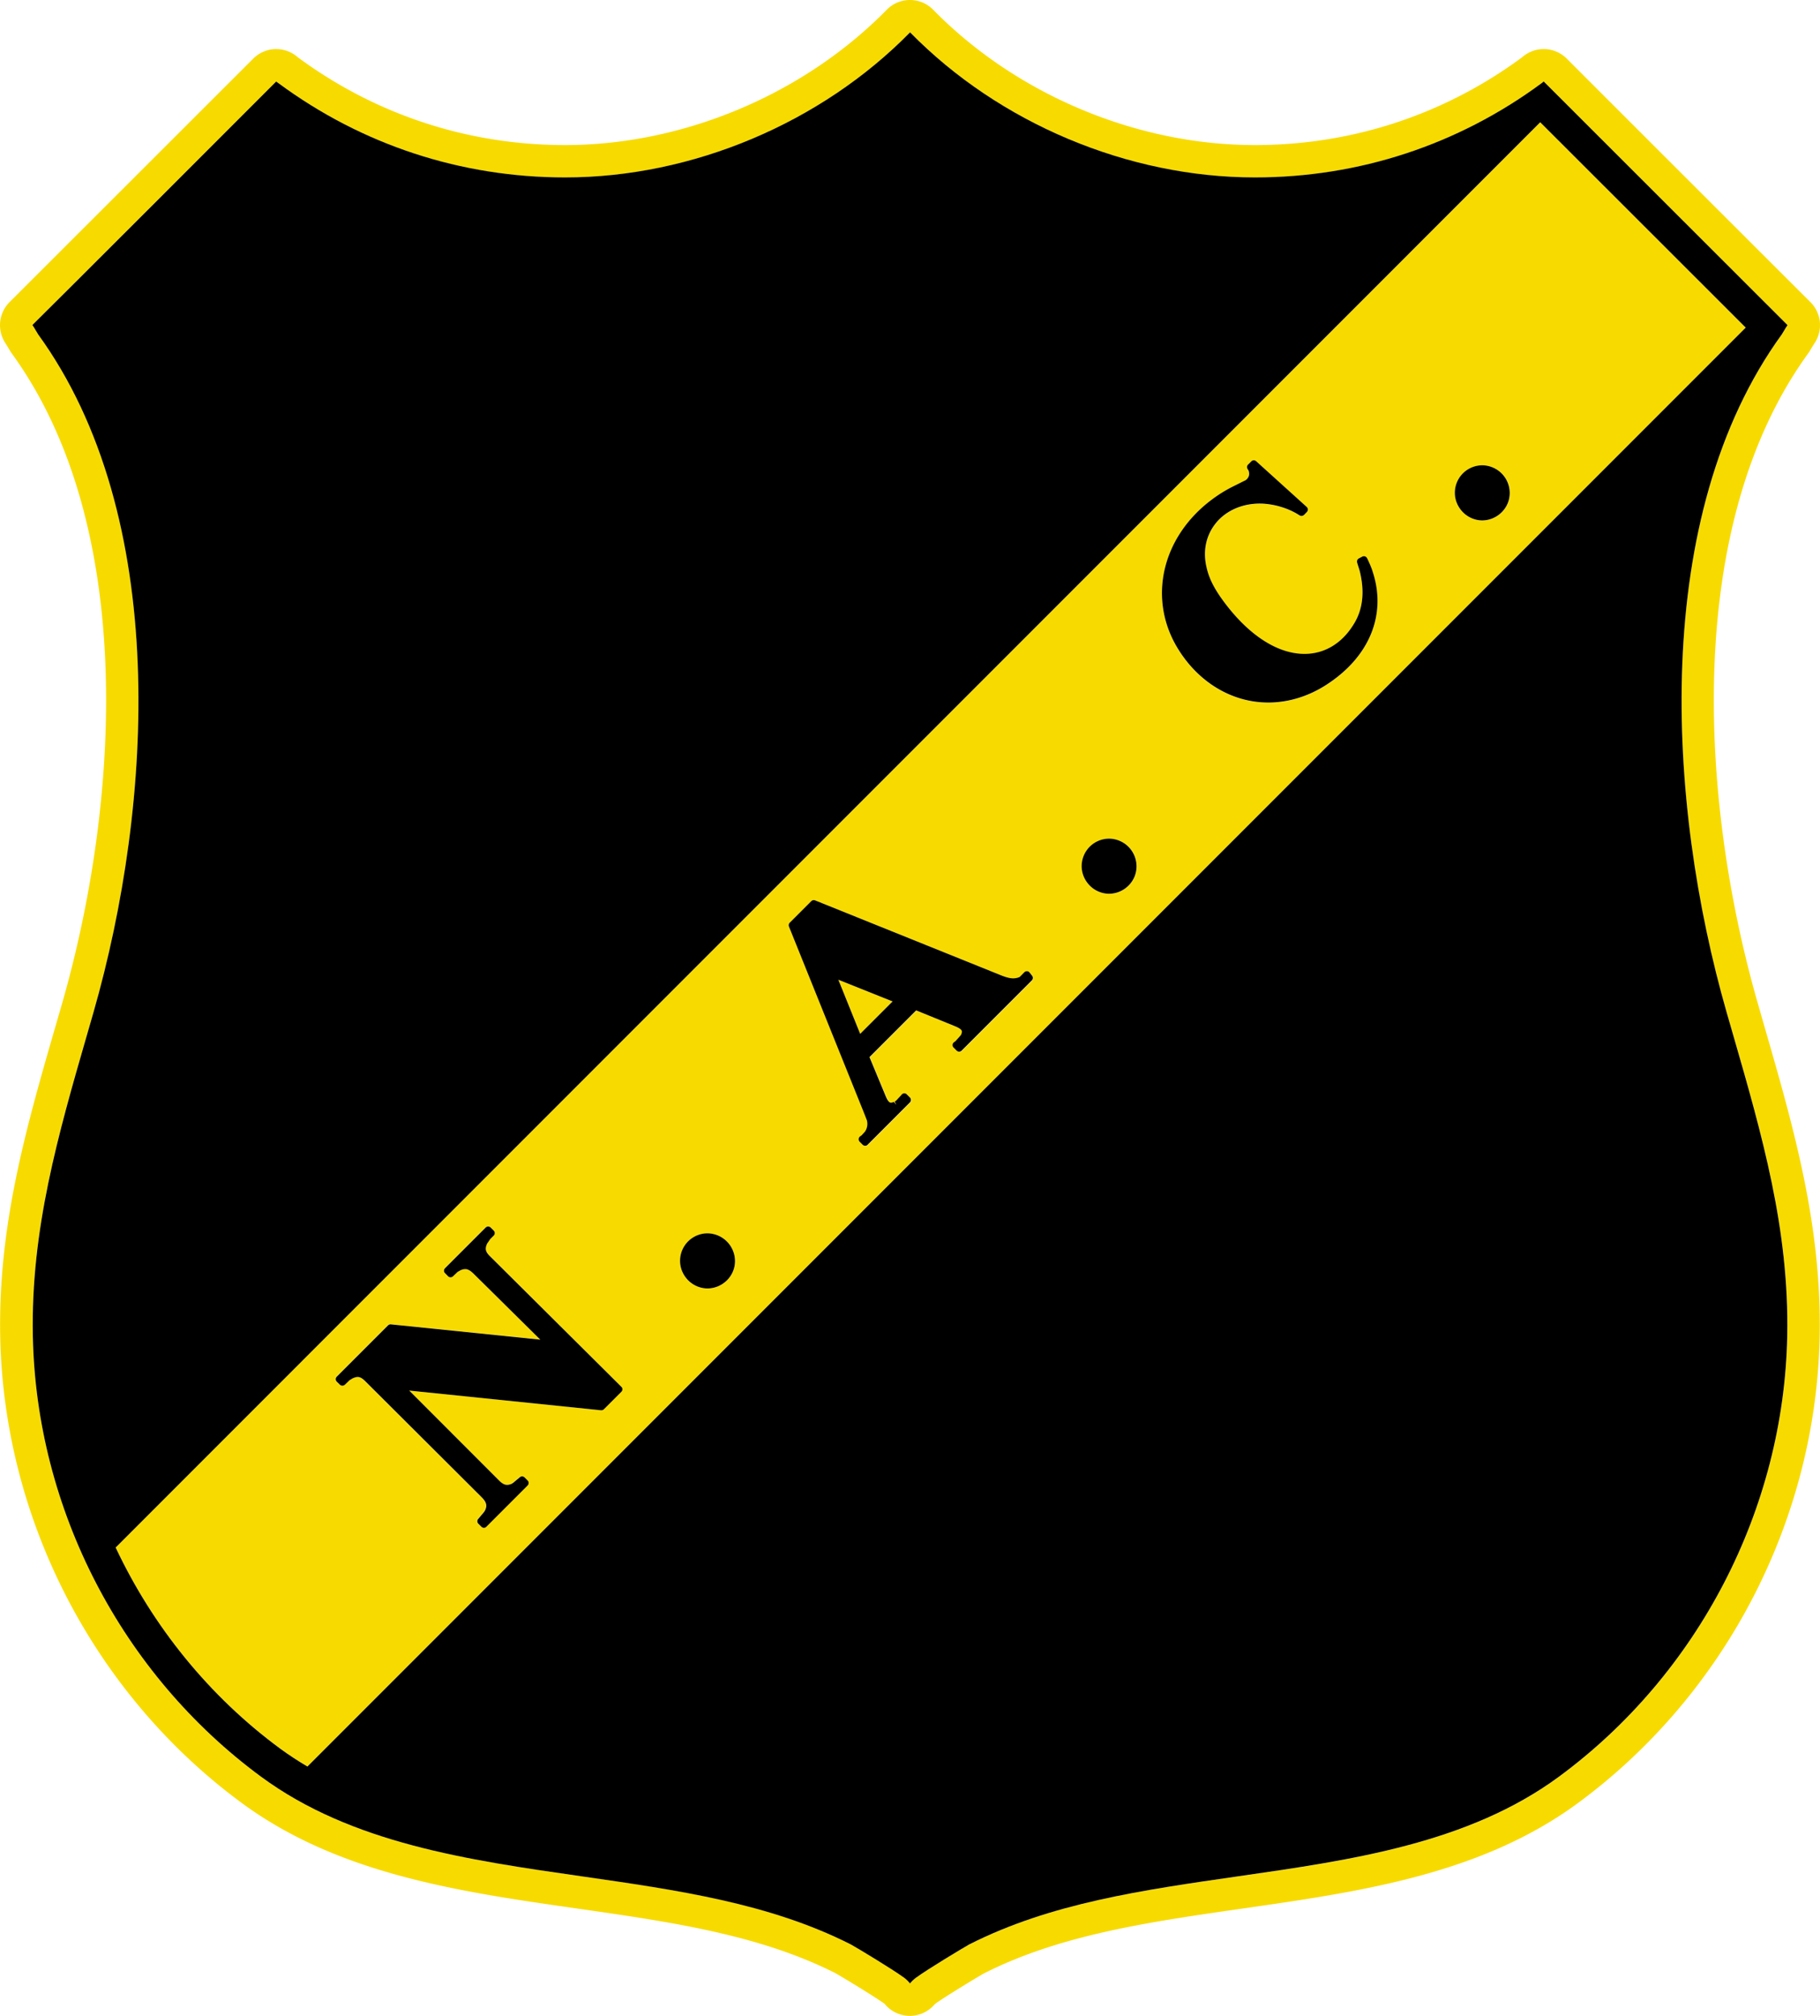
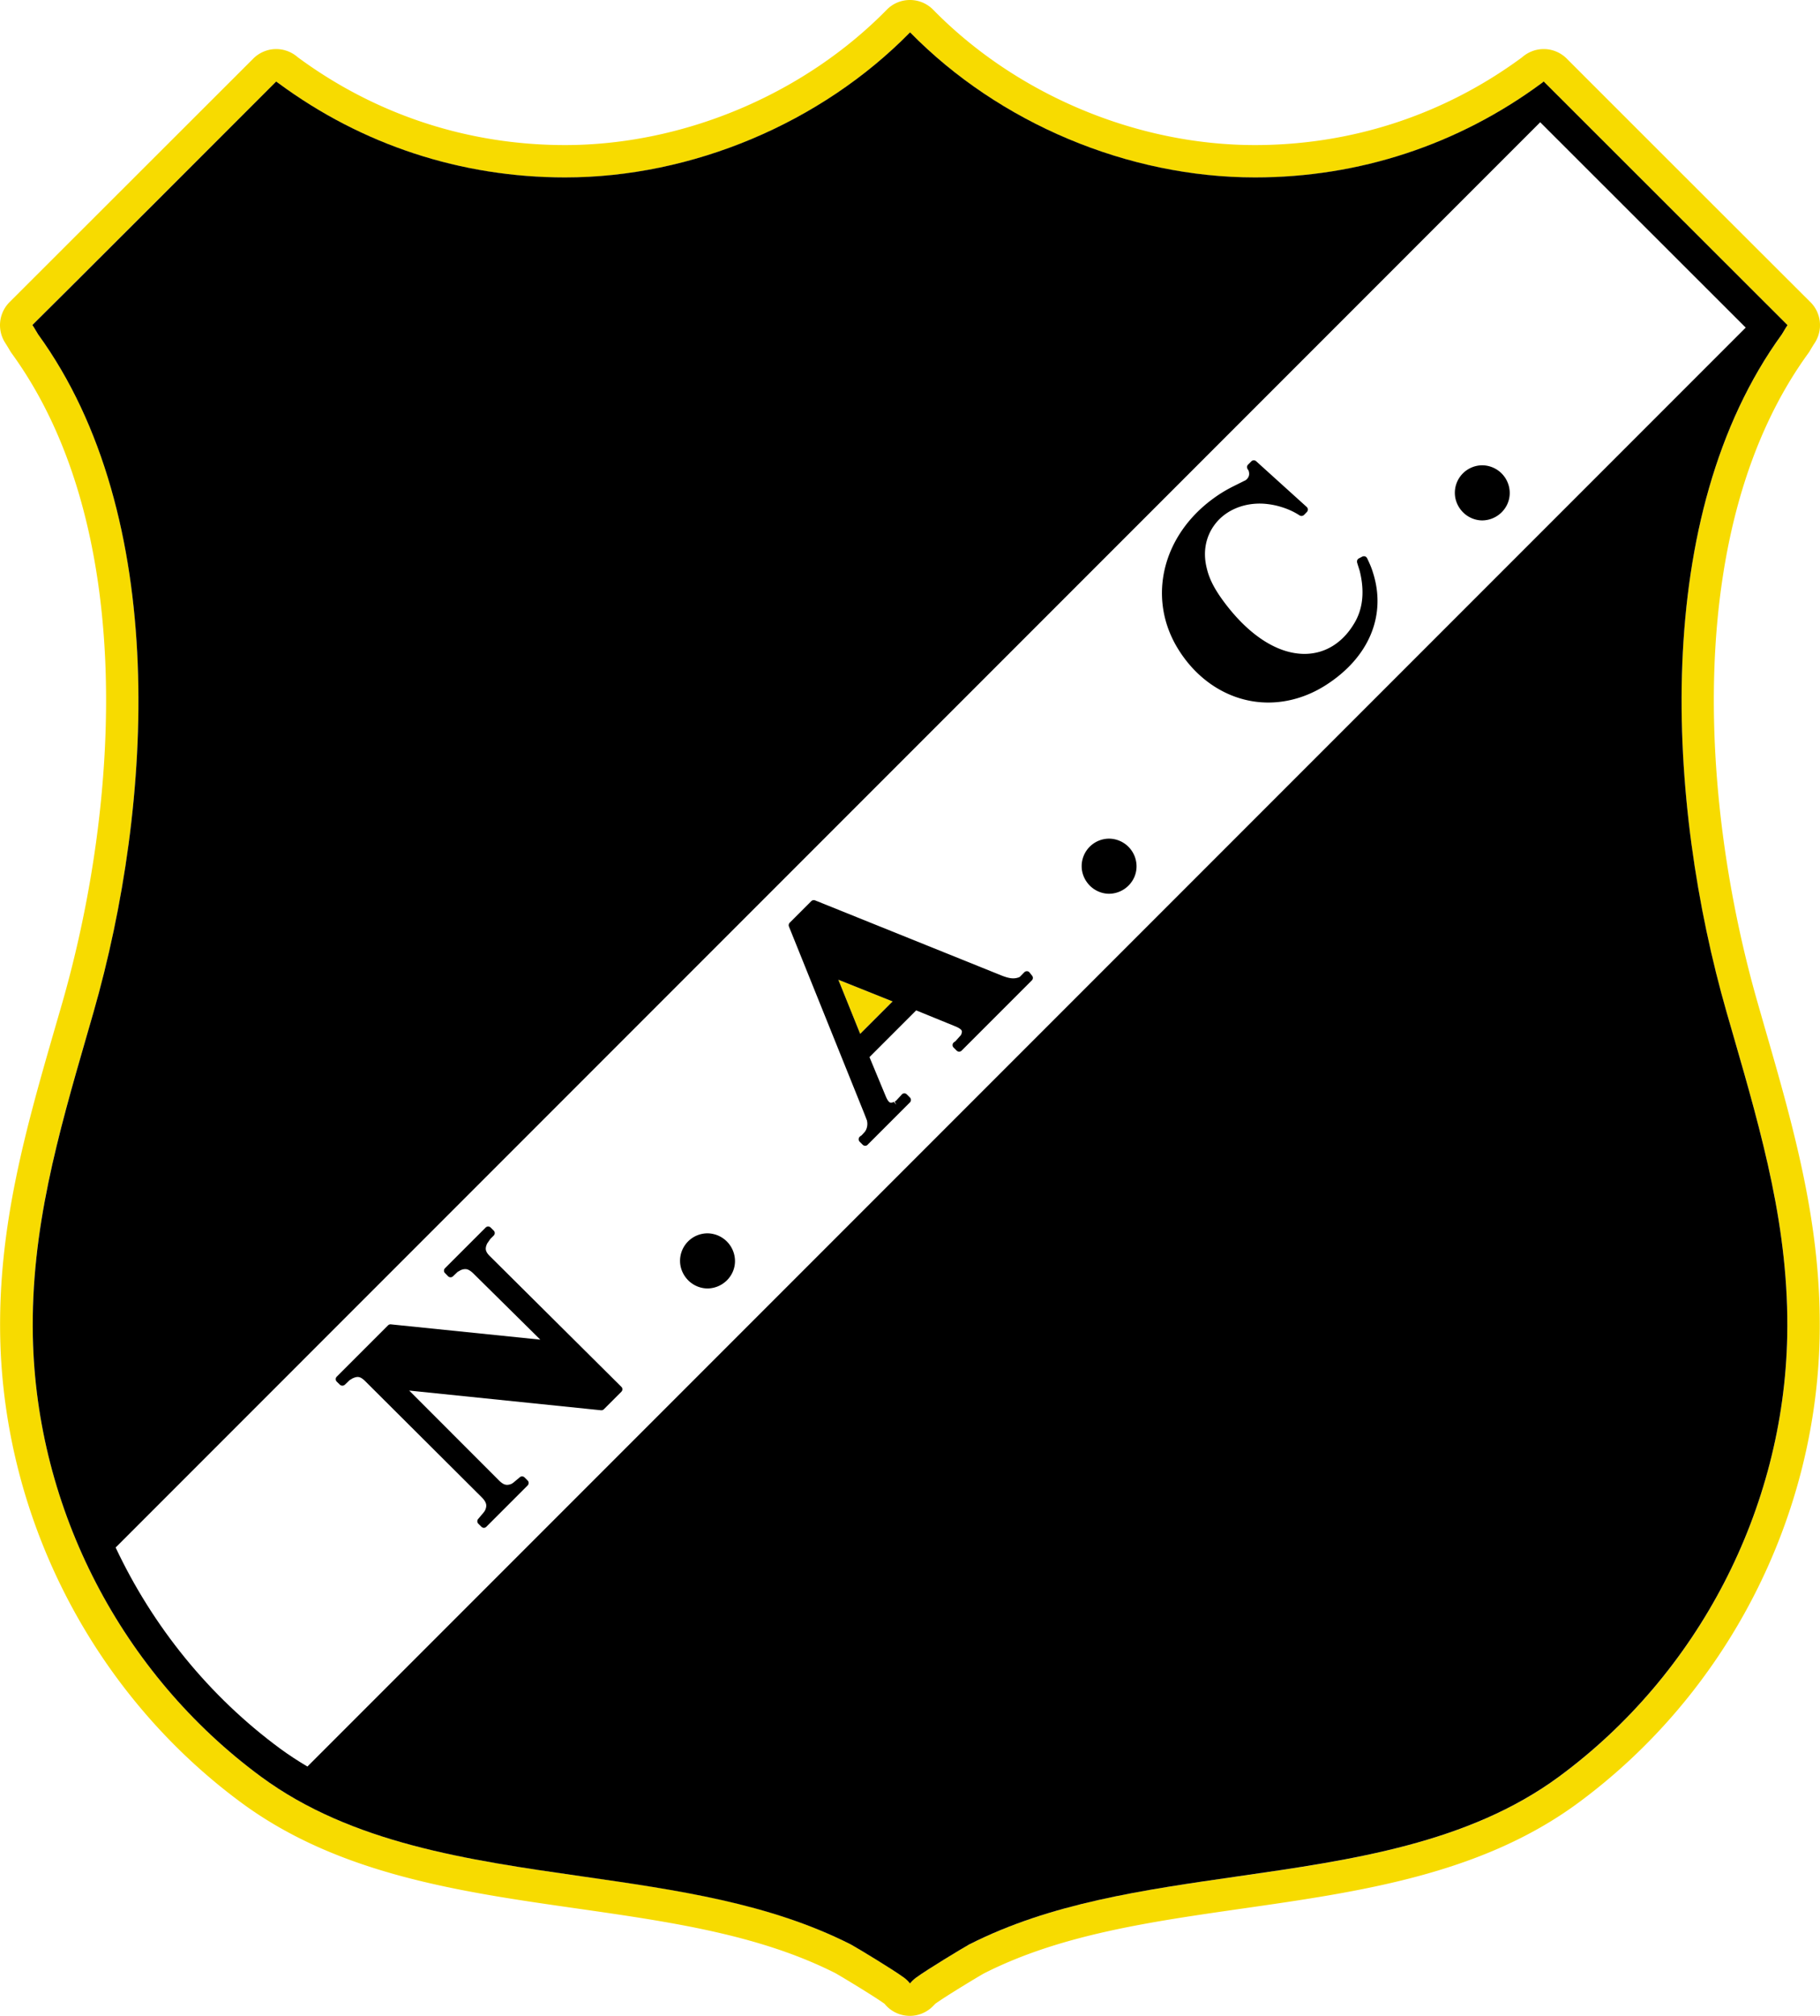
<svg xmlns="http://www.w3.org/2000/svg" xml:space="preserve" baseProfile="tiny" overflow="visible" viewBox="0 0 256.04 283.47">
  <path fill="#F7DB00" d="M131.56 281.78c1.46-1.06 6.1-3.86 6.88-4.29 10.73-5.44 23.24-7.23 36.48-9.13 16.45-2.36 33.46-4.79 47.1-14.84 20.75-15.29 33.45-39.78 33.97-65.53.31-15.7-3.64-29.36-7.82-43.83l-.88-3.07c-8.12-28.28-10.52-67.14 7.09-91.4.09-.12.17-.25.25-.38.38-.65.62-1.02.65-1.06.45-.68.69-1.44.75-2.21V46c.08-1.27-.38-2.56-1.33-3.51-.35-.33-33.54-33.49-34.27-34.23a4.6 4.6 0 0 0-2.81-1.34c-.15-.01-.3-.02-.45-.02-1.12 0-2.19.41-3.03 1.15-10.95 8.08-23.94 12.35-37.6 12.35-16.66 0-33.57-7.11-45.26-19.03A4.57 4.57 0 0 0 128.01 0c-1.23 0-2.4.49-3.26 1.37C113.06 13.28 96.14 20.4 79.49 20.4c-13.66 0-26.65-4.27-37.6-12.35a4.6 4.6 0 0 0-3.03-1.15c-.15 0-.3.01-.45.02-1.07.11-2.06.59-2.8 1.34L1.34 42.49a4.584 4.584 0 0 0-.59 5.75c.03.05.27.42.65 1.07.08.13.16.26.25.38 17.61 24.26 15.21 63.12 7.09 91.4l-.89 3.07C3.67 158.62-.28 172.29.03 187.99c.52 25.74 13.21 50.24 33.96 65.53 13.65 10.05 30.65 12.49 47.1 14.84 13.21 1.89 25.7 3.68 36.43 9.1.94.53 5.48 3.27 6.93 4.32l.16.19c.86.95 2.08 1.49 3.37 1.5h.01c1.28 0 2.5-.54 3.36-1.47.09-.08.15-.15.21-.22m-3.55-2.87.01-.02h-.01c-.26-.33-.51-.57-.85-.82-1.67-1.21-6.33-4.02-7.38-4.61-.06-.03-.11-.06-.17-.09-11.4-5.76-24.24-7.6-37.83-9.54-15.9-2.28-32.33-4.63-45.05-14-19.62-14.45-31.62-37.6-32.11-61.94-.3-15.01 3.56-28.34 7.64-42.46l.89-3.08C21.56 113.03 23.94 72.59 5.36 47c-.46-.79-.75-1.24-.8-1.31.23-.19 33.56-33.48 34.29-34.21.1.09.23.16.34.24 11.74 8.66 25.68 13.24 40.31 13.24 17.86 0 36-7.63 48.53-20.4 12.53 12.77 30.66 20.4 48.52 20.4 14.64 0 28.58-4.58 40.31-13.24.11-.08.21-.16.31-.25.76.75 33.96 33.92 34.3 34.26-.09.12-.36.55-.79 1.28-18.57 25.58-16.2 66.02-7.78 95.34l.89 3.08c4.08 14.12 7.94 27.46 7.64 42.47-.49 24.34-12.49 47.49-32.11 61.94-12.72 9.37-29.15 11.72-45.04 14-13.63 1.95-26.5 3.8-37.9 9.58-.05.03-.1.05-.15.08-.88.49-5.65 3.36-7.34 4.59-.34.22-.63.5-.88.82" />
  <g fill="#F7DB00">
    <path d="m121.01 145.38 4.56-4.56-7.63-3.05z" />
-     <path d="M216.68 17.19 16.27 217.6c5.21 11.09 13.13 20.91 23.17 28.3 1.23.91 2.51 1.73 3.81 2.5L245.59 46.07c-6.36-6.35-22.46-22.44-28.91-28.88M87.38 195.7l-2.46 2.46c-.11.11-.26.16-.4.14l-26.98-2.77 12.58 12.59c.68.68 1.12.81 1.83.52.07-.04.13-.08.19-.12l.92-.77c.2-.19.51-.19.71 0l.42.42c.09.09.15.22.15.35s-.05.26-.15.36l-5.8 5.8c-.1.1-.23.15-.35.15a.47.47 0 0 1-.35-.15l-.42-.42a.52.52 0 0 1-.15-.36c0-.13.05-.26.15-.35l.83-.99c-.01 0 .03-.06.07-.12.02-.03.04-.05.05-.09.26-.59.26-1.07-.5-1.83l-16.27-16.21c-.72-.72-1.1-.84-1.82-.52l-.12.05c-.03.03-.05.04-.09.07l-.25.14-.68.65c-.2.19-.51.19-.71 0l-.43-.42a.52.52 0 0 1-.15-.36c0-.13.05-.26.15-.35l7.21-7.21c.11-.11.25-.16.4-.14L76 188.36l-9.35-9.24c-.6-.6-.96-.68-1.21-.68-.18 0-.37.04-.6.13l-.11.05c-.03.03-.05.04-.09.06l-.26.14-.65.62c-.2.2-.51.2-.71 0l-.42-.43a.5.5 0 0 1-.15-.35c0-.13.05-.26.15-.35l5.71-5.71c.2-.2.51-.2.71 0l.42.42c.09.09.15.22.15.35s-.05.26-.15.36l-.47.47-.45.65c-.31.7-.3 1.13.48 1.86l18.37 18.26c.09.09.15.22.15.35s-.04.28-.14.38m12.17-14.51c-1.02 0-2.01-.43-2.72-1.13-.73-.73-1.16-1.72-1.16-2.74a3.87 3.87 0 0 1 3.88-3.88c2.12.03 3.85 1.75 3.85 3.9-.01 2.09-1.73 3.82-3.85 3.85m45.65-43.31-9.87 9.87c-.2.2-.51.2-.71 0l-.42-.42a.48.48 0 0 1-.15-.39c.01-.15.09-.28.21-.37l.2-.14.78-.88c.18-.4.12-.53.1-.58-.05-.13-.25-.35-.89-.62l-5.52-2.25-6.57 6.57 2.28 5.49c.38.92.65.92.75.92s.24-.04.4-.11l.34.39-.22-.43.2-.14.76-.82a.492.492 0 0 1 .75-.05l.42.42c.2.2.2.51 0 .71l-5.94 5.94a.5.5 0 0 1-.35.15.47.47 0 0 1-.35-.15l-.42-.42c-.1-.1-.16-.25-.14-.39.01-.15.09-.28.21-.37l.2-.14.46-.5c.28-.38.39-.88.33-1.38 0-.09-.01-.12-.03-.19l-.08-.21-.29-.75L111 130.3c-.08-.19-.03-.4.11-.54l3.03-3.03a.51.51 0 0 1 .54-.11l26.34 10.61c.8.3 1.28.38 1.78.34.4-.05.59-.15.68-.2l.63-.64c.1-.1.23-.15.37-.15.14.01.27.07.36.17l.39.45c.17.2.16.49-.03.68m10.85-12.19a3.88 3.88 0 0 1-2.71-1.13 3.88 3.88 0 0 1-1.16-2.74 3.87 3.87 0 0 1 3.88-3.88c2.12.03 3.85 1.75 3.85 3.9-.02 2.09-1.74 3.82-3.86 3.85m30.36-29.26c-2.48 1.56-5.24 2.38-7.99 2.38-5.28 0-10.15-3.03-13.02-8.1-3.9-6.94-1.77-15.37 5.18-20.51.86-.64 1.76-1.2 2.76-1.71l1.7-.85a1 1 0 0 0 .35-.22c.36-.35.43-.75.25-1.26q0 .015-.03-.03c-.04-.06-.08-.12-.12-.2-.1-.19-.06-.42.09-.58l.45-.45c.19-.19.49-.19.69-.02l7.1 6.42c.1.09.16.22.17.36 0 .14-.05.27-.15.37l-.39.4a.5.5 0 0 1-.63.06c-.78-.51-1.67-.92-2.67-1.21-.76-.24-1.54-.38-2.38-.43-2.72-.16-5.25.87-6.76 2.78-1.35 1.71-1.8 3.9-1.27 6.17.37 1.67 1.16 3.18 2.74 5.24 3.44 4.47 7.36 6.93 11.04 6.93 2.83 0 5.28-1.48 6.92-4.17 1.28-2.05 1.57-4.57.85-7.48-.05-.17-.11-.36-.17-.55-.07-.22-.14-.44-.2-.65-.06-.23.04-.47.25-.58l.48-.25c.12-.06.26-.08.39-.03.13.04.24.13.29.26.3.62.61 1.3.82 2.06 1.93 6.04-.6 11.98-6.74 15.85m22.14-23.24a3.88 3.88 0 0 1-2.71-1.13 3.86 3.86 0 0 1-1.16-2.74 3.87 3.87 0 0 1 3.88-3.88c2.12.03 3.85 1.75 3.85 3.9-.02 2.09-1.74 3.82-3.86 3.85" />
  </g>
  <path d="M136.38 273.41c11.4-5.78 24.27-7.62 37.9-9.58 15.89-2.28 32.32-4.63 45.04-14 19.62-14.45 31.62-37.6 32.11-61.94.3-15.01-3.56-28.34-7.64-42.47l-.89-3.08c-8.41-29.31-10.79-69.76 7.78-95.34.43-.73.7-1.16.79-1.28-.34-.33-33.54-33.5-34.3-34.26-.1.09-.21.17-.31.25-11.74 8.66-25.68 13.24-40.31 13.24-17.86 0-36-7.63-48.52-20.4-12.53 12.77-30.67 20.4-48.53 20.4-14.64 0-28.58-4.58-40.31-13.24-.11-.08-.23-.15-.34-.24-.73.75-34.06 34.05-34.29 34.23.04.06.34.51.8 1.31 18.57 25.59 16.2 66.03 7.79 95.35l-.89 3.08c-4.08 14.12-7.94 27.46-7.64 42.46.49 24.34 12.49 47.49 32.11 61.94 12.72 9.37 29.15 11.72 45.05 14 13.59 1.95 26.43 3.79 37.83 9.54.06.03.11.06.17.09 1.05.59 5.71 3.4 7.38 4.61.34.25.59.49.85.82h.01l-.01.02c.25-.31.54-.59.87-.83 1.69-1.23 6.47-4.1 7.34-4.59.05-.04.1-.06.16-.09m-93.13-25c-1.3-.77-2.58-1.6-3.81-2.5-10.04-7.39-17.95-17.21-23.17-28.3L216.68 17.19c6.45 6.44 22.55 22.53 28.91 28.88z" />
  <path d="M192.33 78.5a.53.53 0 0 0-.29-.26.53.53 0 0 0-.39.03l-.48.25c-.21.11-.31.35-.25.58.06.21.13.43.2.65.06.19.12.38.17.55.72 2.92.44 5.43-.85 7.48-1.64 2.69-4.1 4.17-6.92 4.17-3.68 0-7.6-2.46-11.04-6.93-1.58-2.06-2.37-3.58-2.74-5.24-.54-2.27-.09-4.46 1.27-6.17 1.51-1.91 4.04-2.94 6.76-2.78.84.06 1.62.2 2.38.43.99.29 1.89.7 2.67 1.21.2.13.46.1.63-.06l.39-.4a.494.494 0 0 0-.02-.73l-7.1-6.42c-.2-.18-.5-.17-.69.02l-.45.45c-.15.15-.19.38-.09.58.04.08.08.14.12.2.02.03.04.04.03.03.18.51.1.91-.25 1.26a1 1 0 0 1-.35.22l-1.7.85c-1 .51-1.9 1.07-2.76 1.71-6.95 5.13-9.08 13.57-5.18 20.51 2.88 5.07 7.75 8.1 13.02 8.1 2.75 0 5.51-.82 7.99-2.38 6.14-3.87 8.67-9.81 6.75-15.86-.22-.75-.53-1.42-.83-2.05M69.01 176.73c-.78-.73-.79-1.17-.48-1.86l.45-.65.47-.47q.15-.15.15-.36a.47.47 0 0 0-.15-.35l-.42-.42c-.2-.2-.51-.2-.71 0l-5.71 5.71a.5.5 0 0 0-.15.35c0 .13.05.26.15.35l.42.43c.2.2.51.2.71 0l.65-.62.26-.14c.04-.02.06-.03.09-.06l.11-.05c.23-.09.42-.13.6-.13.25 0 .61.08 1.21.68l9.35 9.24-21.02-2.15c-.15-.02-.3.04-.4.14l-7.21 7.21a.5.5 0 0 0-.15.35c0 .13.05.26.15.36l.43.42c.2.19.51.19.71 0l.68-.65.25-.14c.04-.02.06-.04.09-.07l.12-.05c.73-.32 1.1-.21 1.82.52l16.27 16.21c.76.76.76 1.24.5 1.83-.02.04-.04.06-.05.09-.04.06-.08.12-.07.12l-.83.99a.5.5 0 0 0-.15.35c0 .13.05.26.15.36l.42.42c.1.1.23.15.35.15.13 0 .26-.05.35-.15l5.8-5.8c.09-.09.15-.22.15-.36a.47.47 0 0 0-.15-.35l-.42-.42c-.19-.2-.51-.2-.71 0l-.92.77c-.06.03-.12.07-.19.12-.71.29-1.15.17-1.83-.52l-12.58-12.59 26.98 2.77c.15.01.3-.04.4-.14l2.46-2.46c.09-.09.15-.22.15-.35s-.05-.26-.15-.35zM144.83 136.74a.46.46 0 0 0-.36-.17c-.14 0-.27.05-.37.15l-.63.64c-.08.05-.28.15-.68.2-.5.05-.97-.04-1.78-.34l-26.34-10.61a.51.51 0 0 0-.54.11l-3.03 3.03a.51.51 0 0 0-.11.54l10.61 26.33.29.75.08.21c.01.07.02.1.03.19.07.49-.05.99-.33 1.38l-.46.5-.2.14a.505.505 0 0 0-.07.76l.42.42c.09.09.22.15.35.15s.26-.05.35-.15l5.94-5.94c.2-.2.2-.51 0-.71l-.42-.42a.47.47 0 0 0-.39-.15c-.15.01-.28.08-.36.2l-.76.82-.2.14.22.43-.34-.39c-.16.07-.29.11-.4.11-.1 0-.37 0-.75-.92l-2.28-5.49 6.57-6.57 5.52 2.25c.64.27.84.48.89.62.02.04.07.18-.1.58l-.78.88-.2.14c-.12.09-.2.22-.21.37s.04.29.15.39l.42.42c.2.2.51.2.71 0l9.87-9.87c.19-.19.2-.48.02-.68zm-23.82 8.64-3.07-7.61 7.63 3.05zM156.05 117.93a3.87 3.87 0 0 0-3.88 3.88c0 1.02.43 2.01 1.16 2.74.71.71 1.7 1.13 2.71 1.13 2.12-.03 3.85-1.75 3.85-3.85a3.9 3.9 0 0 0-3.84-3.9M208.55 65.43a3.87 3.87 0 0 0-3.88 3.88c0 1.02.43 2.01 1.16 2.74.71.71 1.7 1.13 2.71 1.13 2.12-.03 3.85-1.75 3.85-3.85a3.9 3.9 0 0 0-3.84-3.9M99.55 173.43a3.87 3.87 0 0 0-3.88 3.88c0 1.02.43 2.01 1.16 2.74.71.71 1.7 1.13 2.72 1.13 2.12-.03 3.85-1.75 3.85-3.85a3.914 3.914 0 0 0-3.85-3.9" />
</svg>